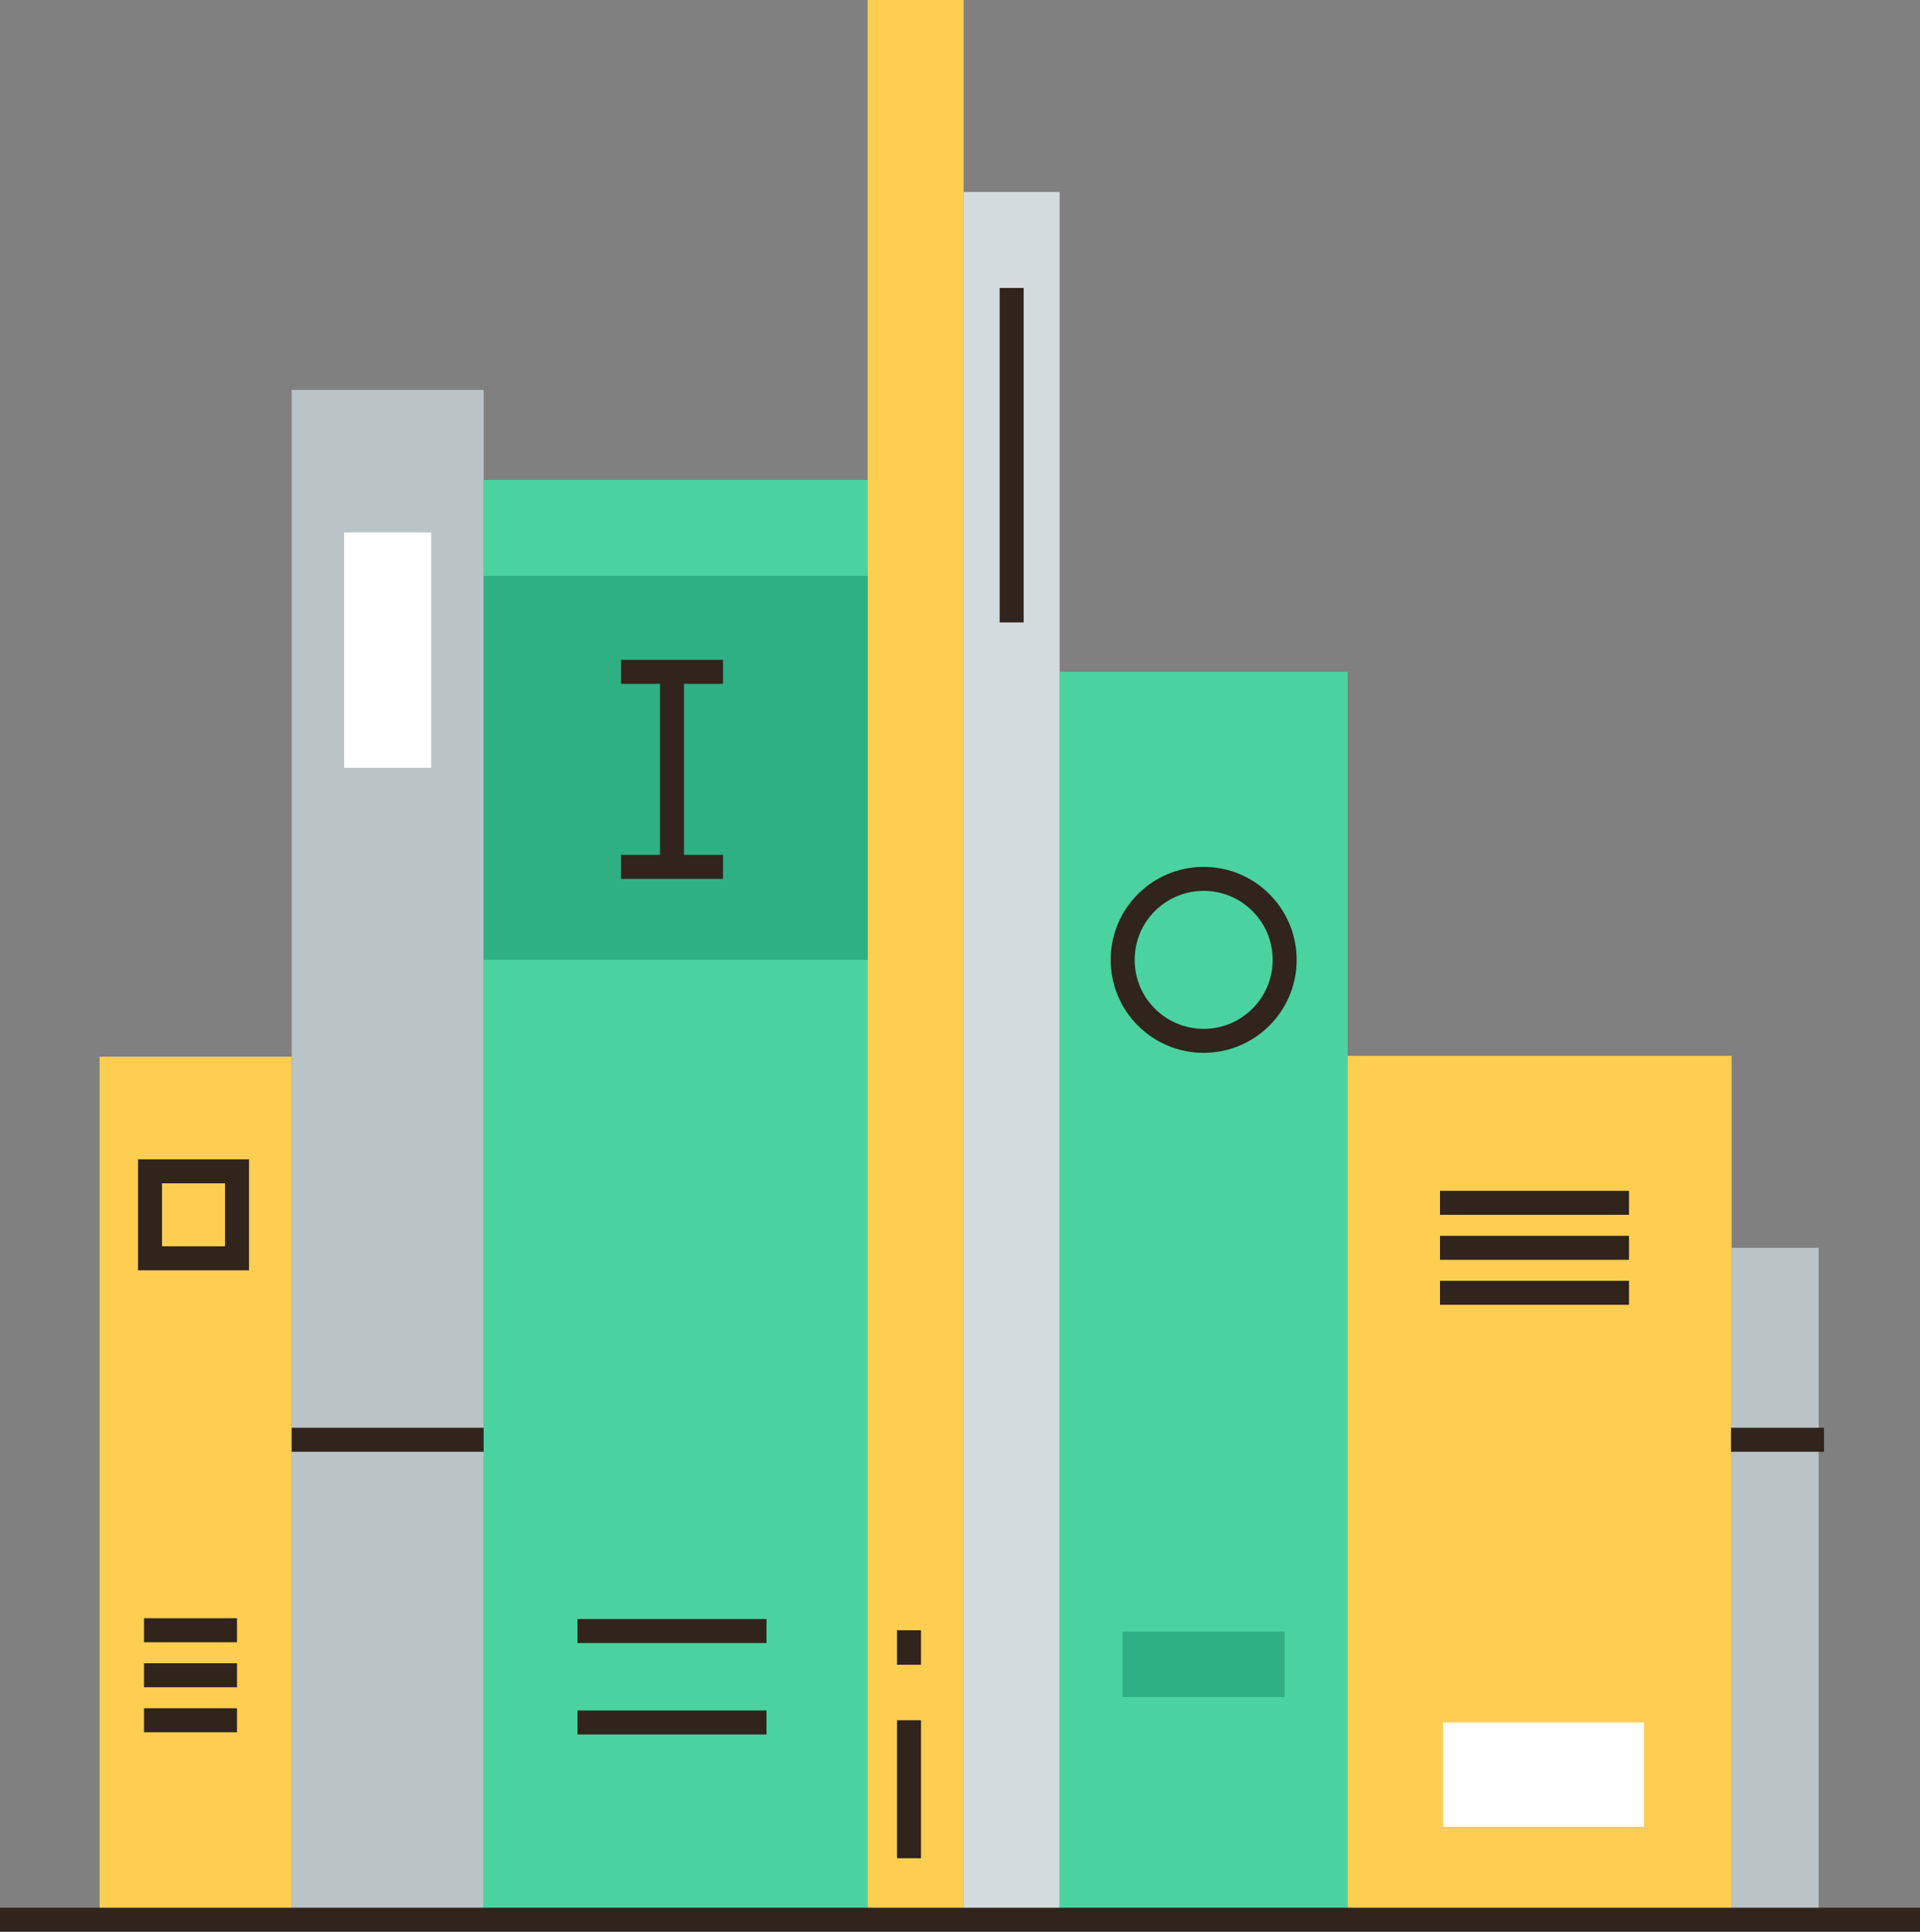
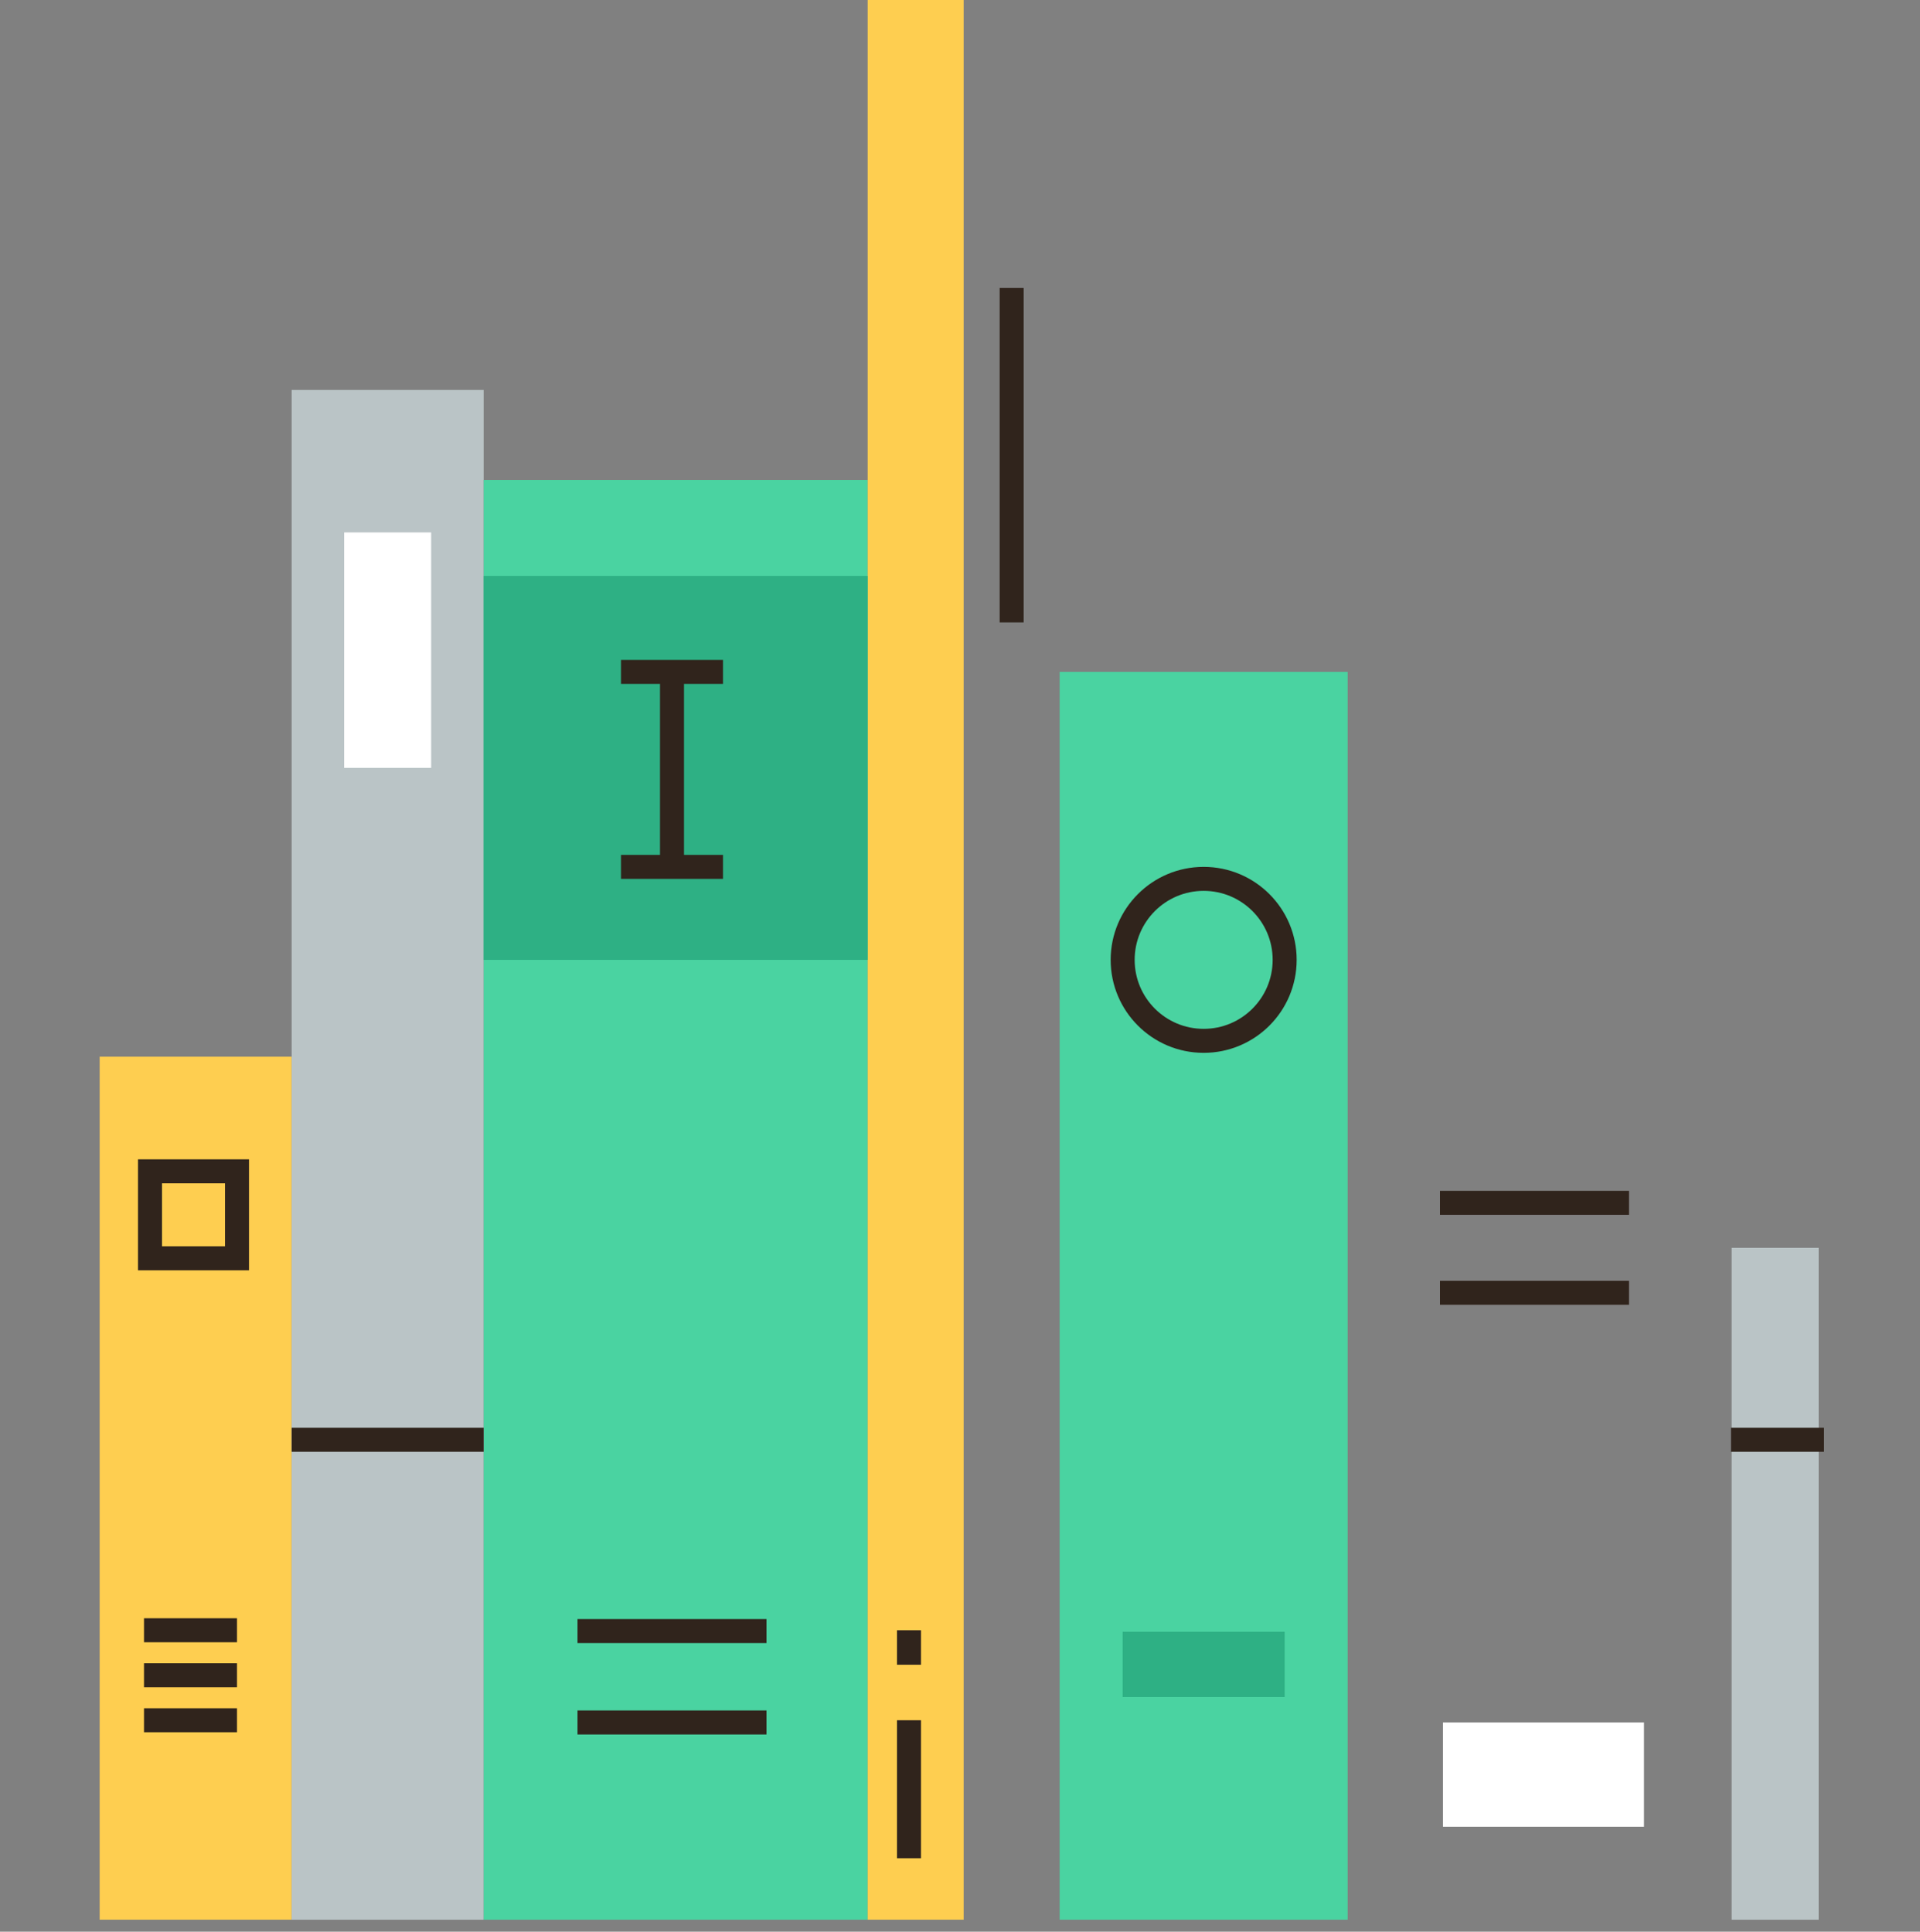
<svg xmlns="http://www.w3.org/2000/svg" id="Layer_7" data-name="Layer 7" viewBox="0 0 320 322">
  <rect x="0" y="0" width="320" height="322" fill="#808080" stroke="none" />
  <defs>
    <style>.cls-1{fill:#fece50;}.cls-2{fill:#bac4c6;}.cls-3{fill:#4ad3a1;}.cls-4{fill:#d3dbdd;}.cls-5{fill:none;stroke:#30241c;stroke-miterlimit:10;stroke-width:4px;}.cls-6{fill:#fff;}.cls-7{fill:#2eb084;}</style>
  </defs>
  <title>icon-books</title>
  <rect class="cls-1" x="16.61" y="176.14" width="32" height="143.86" />
  <rect class="cls-2" x="48.61" y="65" width="32" height="255" />
  <rect class="cls-3" x="80.61" y="80" width="64" height="240" />
  <rect class="cls-1" x="144.61" width="16" height="320" />
-   <rect class="cls-4" x="160.61" y="32" width="16" height="288" />
  <rect class="cls-3" x="176.61" y="112" width="48" height="208" />
-   <rect class="cls-1" x="224.61" y="176" width="64" height="144" />
  <rect class="cls-2" x="288.61" y="208" width="14.5" height="112" />
  <rect class="cls-5" x="25" y="195.25" width="14.5" height="14.5" />
  <rect class="cls-6" x="57.36" y="88.75" width="14.5" height="39.25" />
  <line class="cls-5" x1="24" y1="271.75" x2="39.5" y2="271.75" />
  <line class="cls-5" x1="48.61" y1="240" x2="80.61" y2="240" />
  <line class="cls-5" x1="288.5" y1="240" x2="304" y2="240" />
  <line class="cls-5" x1="24" y1="279.25" x2="39.5" y2="279.25" />
  <line class="cls-5" x1="96.25" y1="271.88" x2="127.75" y2="271.88" />
  <line class="cls-5" x1="96.25" y1="287.12" x2="127.75" y2="287.12" />
  <line class="cls-5" x1="24" y1="286.75" x2="39.5" y2="286.75" />
  <line class="cls-5" x1="240" y1="200.5" x2="271.5" y2="200.5" />
-   <line class="cls-5" x1="240" y1="208" x2="271.5" y2="208" />
  <line class="cls-5" x1="240" y1="215.5" x2="271.5" y2="215.5" />
  <rect class="cls-7" x="80.61" y="96" width="64" height="64" />
  <line class="cls-5" x1="103.5" y1="112" x2="120.5" y2="112" />
  <line class="cls-5" x1="103.5" y1="144.5" x2="120.5" y2="144.5" />
  <line class="cls-5" x1="112" y1="112" x2="112" y2="144.5" />
  <line class="cls-5" x1="151.5" y1="309.75" x2="151.5" y2="286.75" />
  <line class="cls-5" x1="168.61" y1="103.75" x2="168.61" y2="48" />
  <line class="cls-5" x1="151.5" y1="271.75" x2="151.5" y2="277.5" />
  <circle class="cls-5" cx="200.61" cy="160" r="13.5" />
  <rect class="cls-7" x="187.11" y="272" width="27" height="10.88" />
  <rect class="cls-6" x="240.5" y="287.12" width="33.5" height="17.38" />
-   <line class="cls-5" y1="320" x2="320" y2="320" />
</svg>